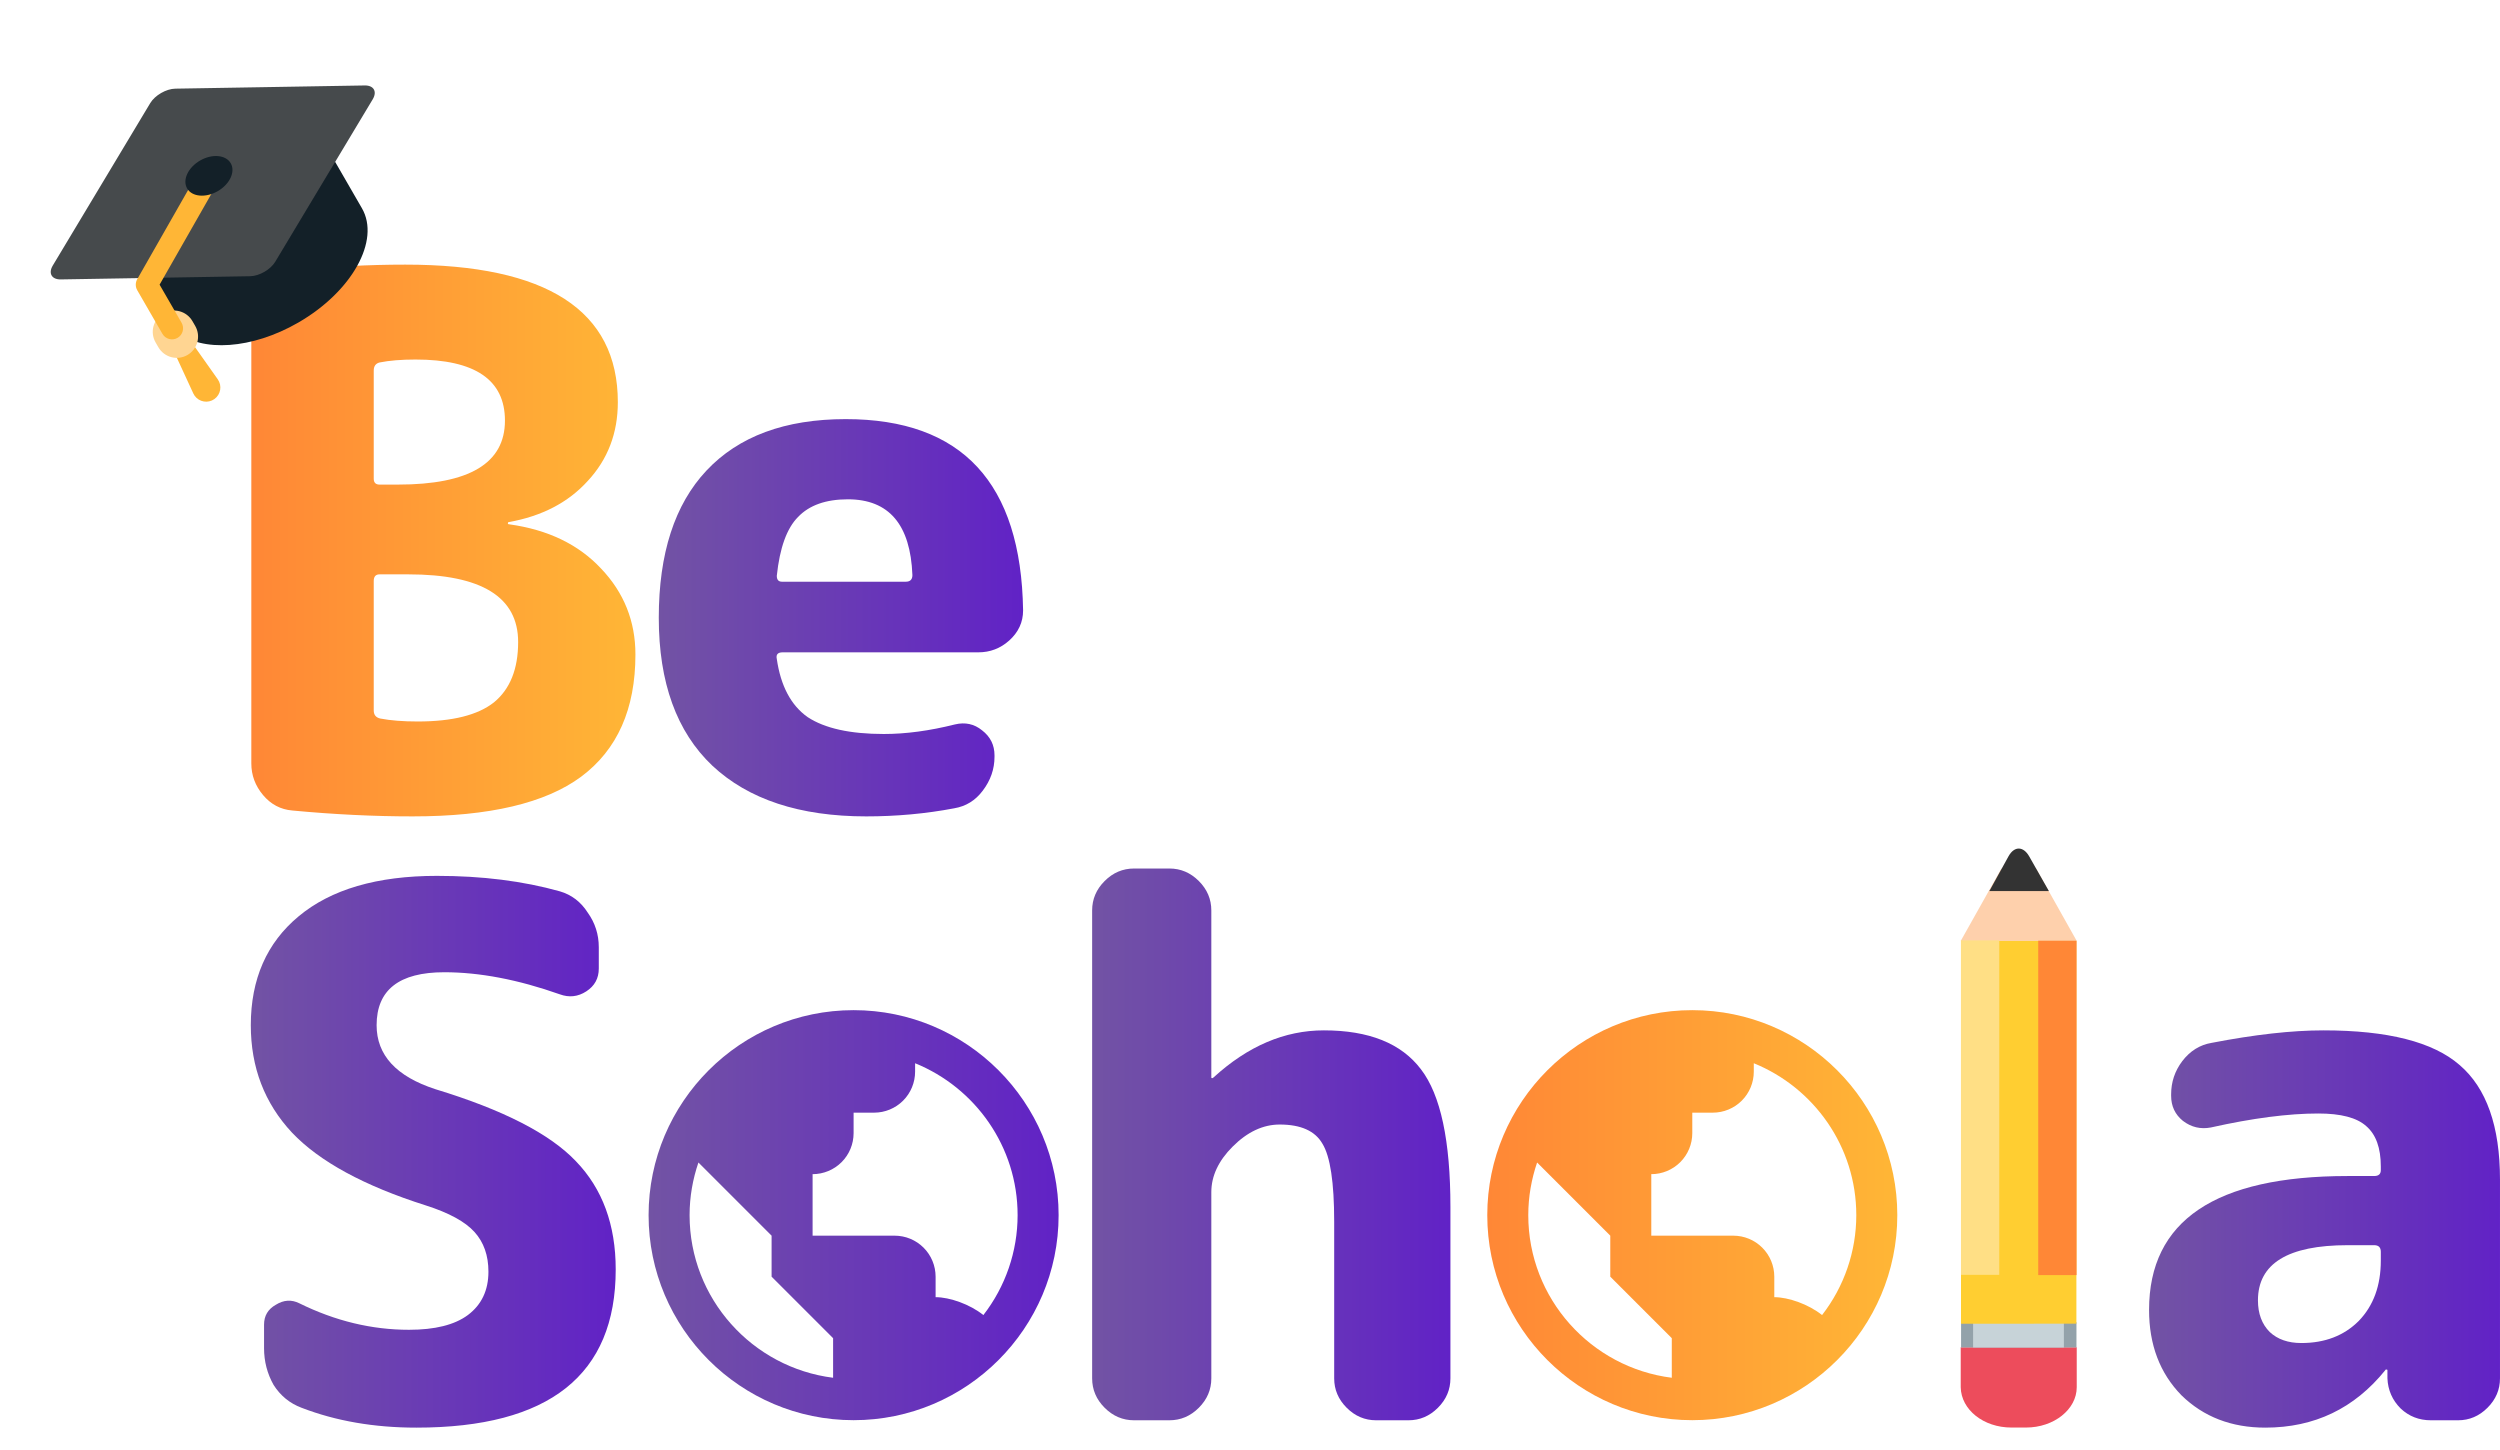
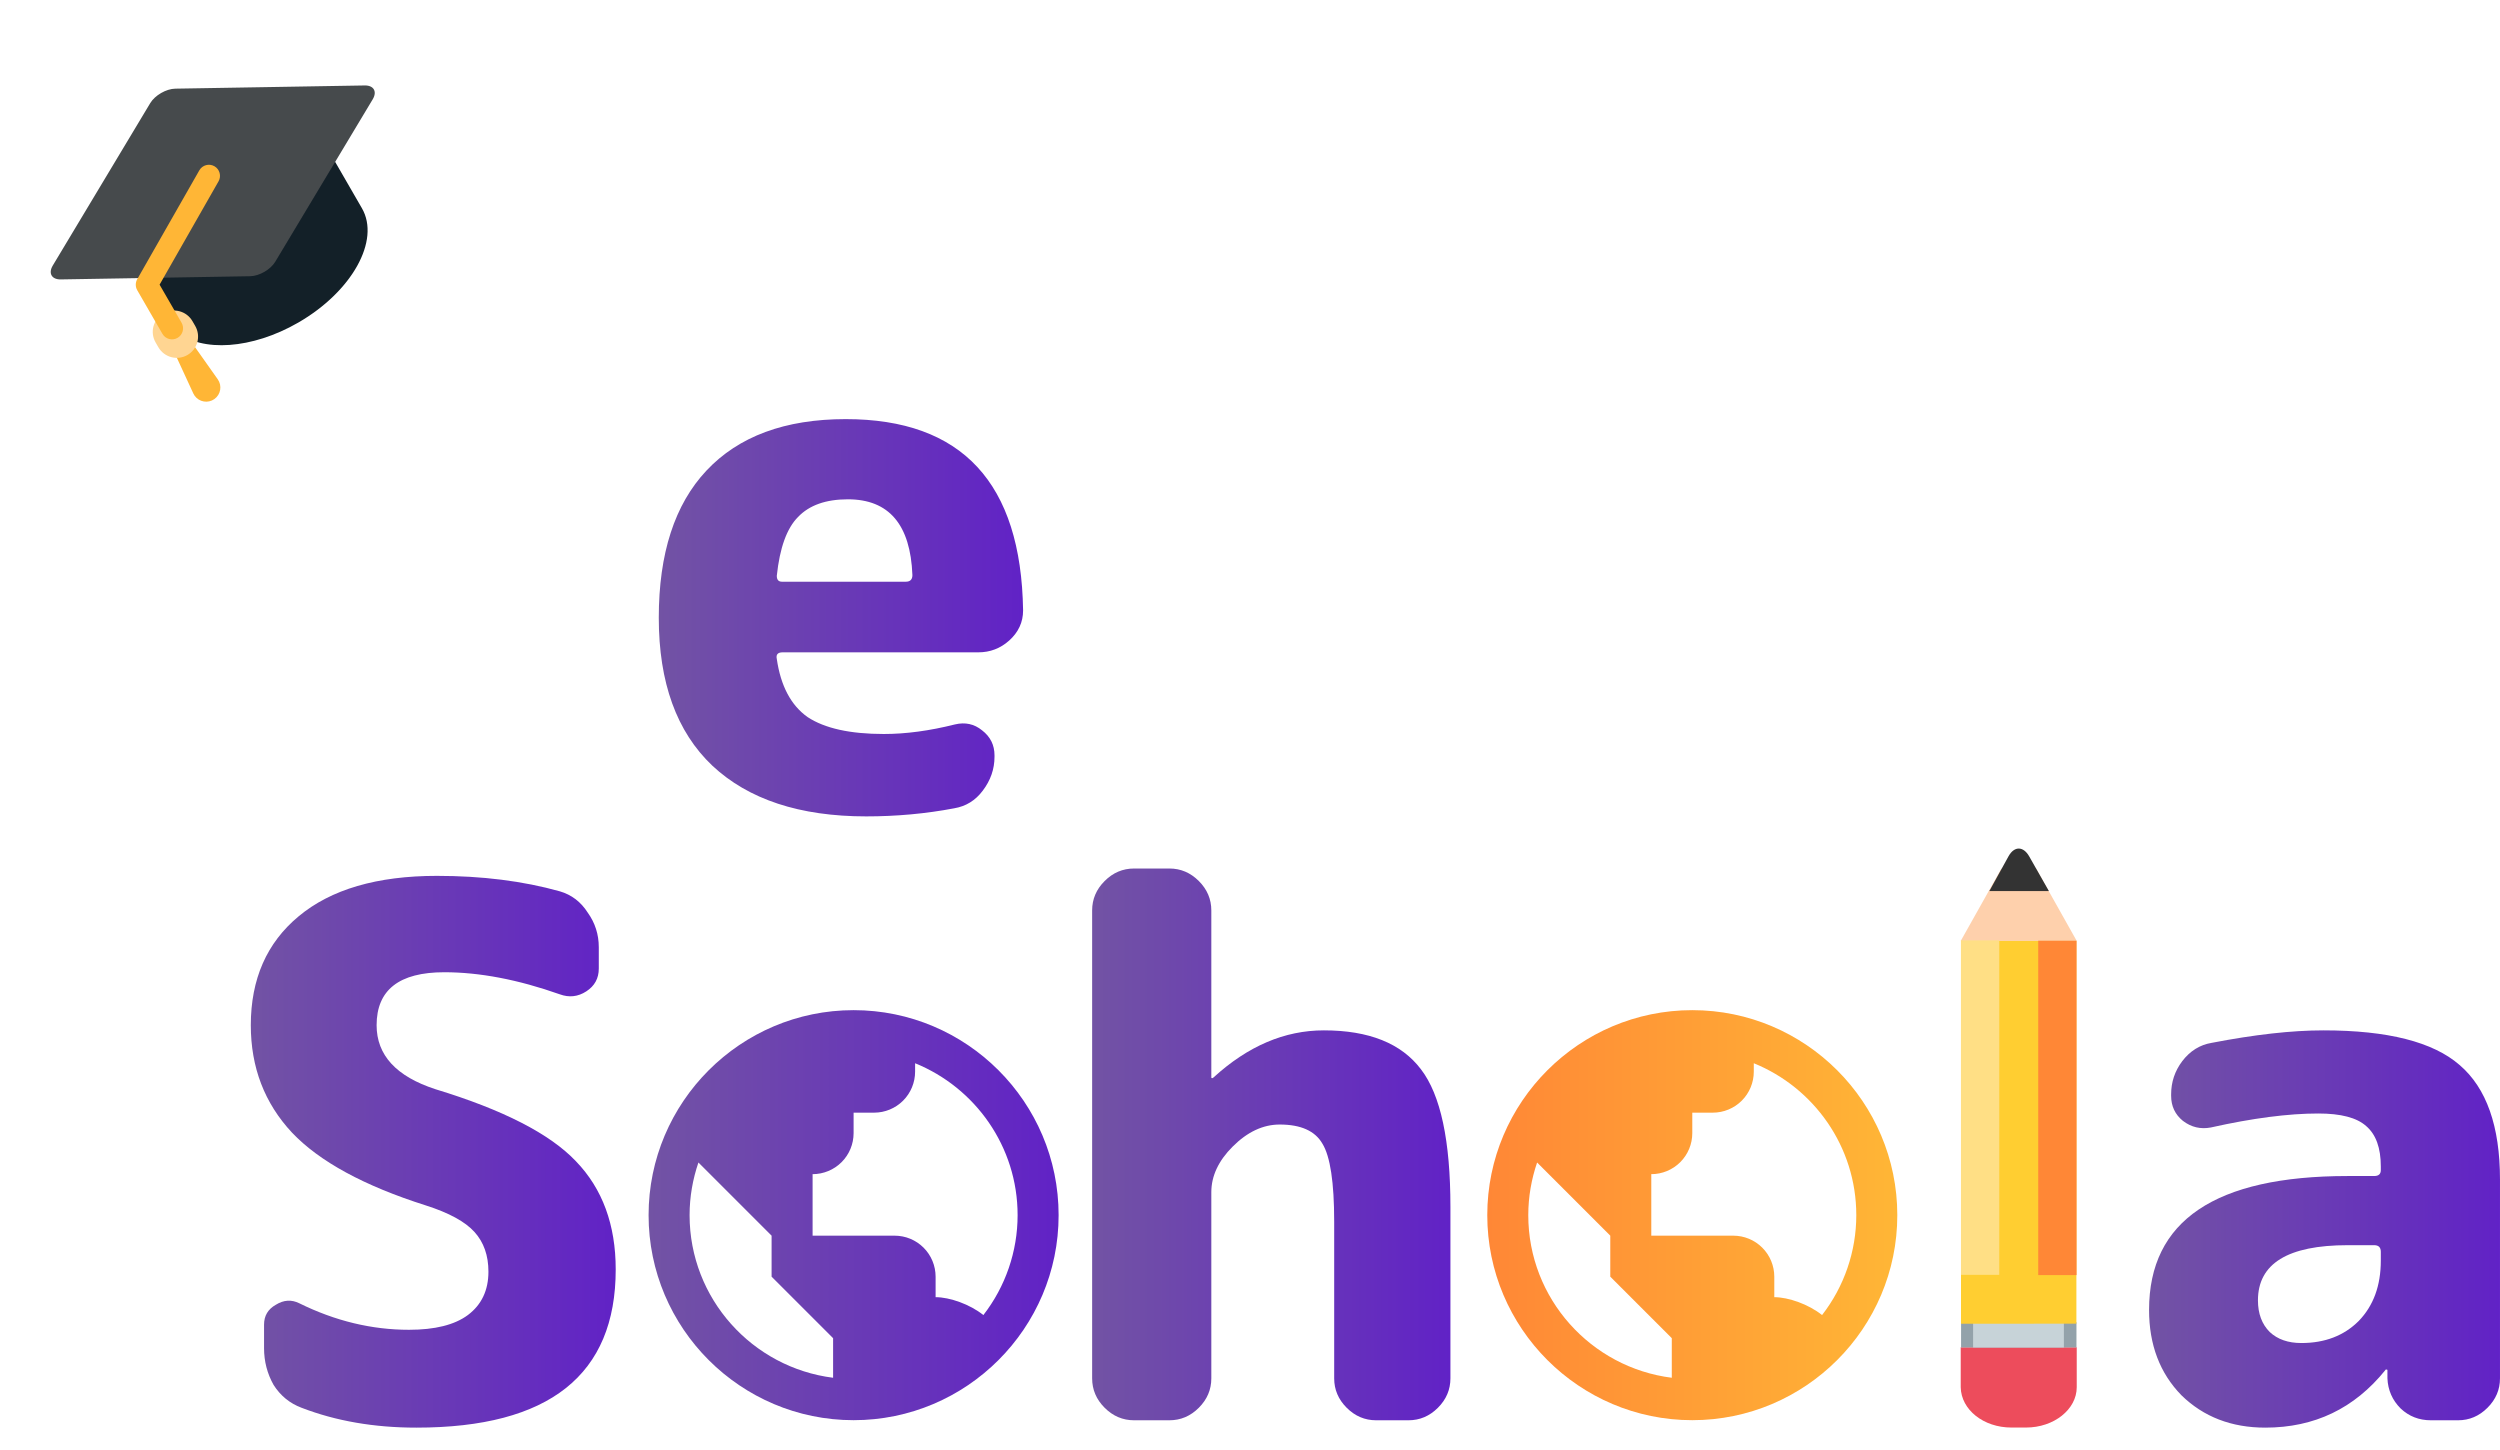
<svg xmlns="http://www.w3.org/2000/svg" width="1000" height="580" viewBox="0 0 1000 580" fill="none">
  <path d="M939.08 498.073C915.146 498.073 903.179 505.43 903.179 520.144C903.179 525.441 904.748 529.659 907.887 532.798C911.026 535.741 915.244 537.212 920.541 537.212C929.958 537.212 937.609 534.269 943.495 528.384C949.38 522.302 952.323 514.259 952.323 504.253V500.722C952.323 498.956 951.44 498.073 949.674 498.073H939.08ZM906.122 571.054C892.585 571.054 881.402 566.738 872.574 558.106C863.942 549.277 859.626 537.899 859.626 523.97C859.626 488.264 886.111 470.411 939.08 470.411H949.674C951.44 470.411 952.323 469.627 952.323 468.057V466.586C952.323 459.131 950.361 453.736 946.437 450.401C942.71 447.065 936.334 445.398 927.309 445.398C915.342 445.398 901.021 447.262 884.345 450.989C880.225 451.774 876.498 450.891 873.162 448.341C870.024 445.79 868.454 442.455 868.454 438.335V437.747C868.454 432.842 869.925 428.428 872.868 424.504C876.007 420.384 879.931 417.932 884.639 417.147C901.904 413.812 916.814 412.145 929.369 412.145C955.07 412.145 973.217 416.755 983.81 425.976C994.601 435.196 999.996 450.499 999.996 471.883V551.337C999.996 555.85 998.328 559.773 994.993 563.109C991.658 566.444 987.734 568.111 983.222 568.111H972.334C967.625 568.111 963.604 566.542 960.268 563.403C956.933 560.068 955.168 556.046 954.971 551.337V548.1C954.971 547.904 954.873 547.806 954.677 547.806C954.285 547.806 954.089 547.904 954.089 548.1C941.729 563.403 925.74 571.054 906.122 571.054Z" fill="url(#paint0_linear_184_4179)" />
  <path d="M676.915 404.062C631.697 404.062 594.91 440.849 594.91 486.067C594.91 531.284 631.697 568.072 676.915 568.072C722.133 568.072 758.92 531.284 758.92 486.067C758.92 440.849 722.133 404.062 676.915 404.062ZM611.311 486.067C611.311 478.694 612.59 471.617 614.845 465L627.712 477.866L644.113 494.267V510.668L660.514 527.069L668.715 535.27V551.105C636.413 547.046 611.311 519.459 611.311 486.067ZM728.824 526.028C723.469 521.714 715.351 518.869 709.717 518.869V510.668C709.717 506.318 707.989 502.147 704.913 499.071C701.838 495.995 697.666 494.267 693.316 494.267H660.514V469.666C664.864 469.666 669.035 467.938 672.111 464.862C675.187 461.786 676.915 457.614 676.915 453.265V445.064H685.116C689.465 445.064 693.637 443.336 696.713 440.26C699.789 437.185 701.517 433.013 701.517 428.663V425.293C725.528 435.043 742.519 458.595 742.519 486.067C742.516 500.538 737.698 514.596 728.824 526.028Z" fill="url(#paint1_linear_184_4179)" />
  <path d="M453.63 568.111C449.117 568.111 445.194 566.444 441.859 563.108C438.524 559.773 436.856 555.85 436.856 551.337V364.177C436.856 359.665 438.524 355.741 441.859 352.406C445.194 349.071 449.117 347.404 453.63 347.404H467.755C472.267 347.404 476.191 349.071 479.526 352.406C482.861 355.741 484.529 359.665 484.529 364.177V430.978C484.529 431.174 484.627 431.272 484.823 431.272C485.019 431.272 485.215 431.174 485.412 430.978C499.145 418.422 513.858 412.144 529.553 412.144C547.602 412.144 560.55 417.343 568.398 427.741C576.245 437.943 580.169 456.286 580.169 482.771V551.337C580.169 555.85 578.501 559.773 575.166 563.108C571.831 566.444 567.907 568.111 563.395 568.111H550.447C545.935 568.111 542.011 566.444 538.676 563.108C535.341 559.773 533.673 555.85 533.673 551.337V488.656C533.673 472.962 532.104 462.564 528.965 457.463C526.022 452.362 520.332 449.812 511.896 449.812C505.226 449.812 498.948 452.755 493.063 458.64C487.373 464.33 484.529 470.411 484.529 476.885V551.337C484.529 555.85 482.861 559.773 479.526 563.108C476.191 566.444 472.267 568.111 467.755 568.111H453.63Z" fill="url(#paint2_linear_184_4179)" />
  <path d="M341.439 404.062C296.222 404.062 259.434 440.849 259.434 486.067C259.434 531.284 296.222 568.072 341.439 568.072C386.657 568.072 423.445 531.284 423.445 486.067C423.445 440.849 386.657 404.062 341.439 404.062ZM275.835 486.067C275.835 478.694 277.115 471.617 279.37 465L292.236 477.866L308.637 494.267V510.668L325.038 527.069L333.239 535.27V551.105C300.937 547.046 275.835 519.459 275.835 486.067ZM393.349 526.028C387.994 521.714 379.875 518.869 374.241 518.869V510.668C374.241 506.318 372.514 502.147 369.438 499.071C366.362 495.995 362.19 494.267 357.84 494.267H325.038V469.666C329.388 469.666 333.56 467.938 336.636 464.862C339.711 461.786 341.439 457.614 341.439 453.265V445.064H349.64C353.99 445.064 358.161 443.336 361.237 440.26C364.313 437.185 366.041 433.013 366.041 428.663V425.293C390.052 435.043 407.044 458.595 407.044 486.067C407.04 500.538 402.222 514.596 393.349 526.028Z" fill="url(#paint3_linear_184_4179)" />
  <path d="M170.361 482.182C145.642 474.335 127.789 464.624 116.802 453.049C105.816 441.278 100.323 426.956 100.323 410.085C100.323 391.643 106.699 377.126 119.451 366.532C132.399 355.742 150.841 350.346 174.775 350.346C192.824 350.346 209.205 352.406 223.919 356.526C228.628 357.9 232.355 360.744 235.102 365.06C238.045 369.18 239.516 373.79 239.516 378.891V387.425C239.516 391.349 237.848 394.39 234.513 396.548C231.178 398.706 227.647 399.098 223.919 397.725C207.244 391.839 191.843 388.897 177.718 388.897C159.669 388.897 150.644 395.959 150.644 410.085C150.644 422.052 158.492 430.586 174.186 435.687C201.26 443.926 219.996 453.539 230.393 464.526C240.987 475.512 246.284 489.932 246.284 507.784C246.284 549.964 219.701 571.054 166.535 571.054C149.663 571.054 134.361 568.406 120.628 563.109C115.92 561.343 112.192 558.302 109.446 553.986C106.895 549.474 105.62 544.569 105.62 539.272V529.855C105.62 526.324 107.189 523.675 110.328 521.91C113.467 519.948 116.606 519.752 119.745 521.321C134.067 528.384 148.682 531.915 163.593 531.915C173.99 531.915 181.838 529.953 187.135 526.03C192.628 521.91 195.374 516.122 195.374 508.667C195.374 502.193 193.511 496.896 189.783 492.776C186.056 488.656 179.582 485.125 170.361 482.182Z" fill="url(#paint4_linear_184_4179)" />
  <path d="M810.429 571.017L804.551 571.017C793.413 571.017 784.441 563.879 784.287 554.896L784.287 538.899L830.694 538.899L830.694 554.896C830.694 563.756 821.567 571.017 810.429 571.017Z" fill="#ED4C5C" />
  <path d="M784.429 528.897L784.426 538.99L830.586 538.99L830.587 528.898L784.429 528.897Z" fill="#93A2AA" />
  <path d="M789.242 528.898L789.24 538.99L825.557 538.991L825.554 528.898H789.242Z" fill="#C7D3D8" />
  <path d="M784.287 376.373L800.529 347.454L814.451 347.454L830.694 376.373H784.287Z" fill="#FED0AC" />
  <path d="M803.469 342.409C805.789 338.348 809.347 338.471 811.667 342.532L819.556 356.438L795.734 356.438L803.469 342.409Z" fill="#333333" />
  <path d="M784.389 376.379L784.401 529.486L830.561 529.476L830.547 376.367L784.389 376.379Z" fill="#FFCE31" />
  <path d="M784.388 376.17V509.929L799.702 509.929L799.702 376.17L784.388 376.17Z" fill="#FFDF85" />
  <path d="M815.296 376.283L815.296 510.041L830.61 510.041L830.61 376.283L815.296 376.283Z" fill="#FF8736" />
  <path d="M339.16 199.724C330.364 199.724 323.718 202.078 319.222 206.787C314.726 211.299 311.892 219.146 310.719 230.329C310.719 231.898 311.403 232.683 312.771 232.683H362.324C364.083 232.683 364.963 231.8 364.963 230.034C364.181 209.827 355.58 199.724 339.16 199.724ZM346.49 326.557C319.906 326.557 299.382 319.789 284.917 306.252C270.647 292.715 263.512 272.999 263.512 247.102C263.512 221.402 269.865 201.784 282.571 188.247C295.472 174.514 314.042 167.648 338.281 167.648C384.803 167.648 408.455 193.152 409.237 244.16C409.237 248.868 407.38 252.89 403.666 256.225C400.148 259.364 396.043 260.933 391.351 260.933H313.065C311.11 260.933 310.328 261.816 310.719 263.582C312.283 274.372 316.388 282.121 323.034 286.83C329.875 291.342 340.04 293.598 353.527 293.598C362.324 293.598 371.804 292.323 381.969 289.773C386.074 288.792 389.69 289.576 392.817 292.127C396.14 294.677 397.802 298.012 397.802 302.132V302.721C397.802 307.625 396.238 312.138 393.111 316.257C390.179 320.181 386.367 322.535 381.675 323.32C370.338 325.478 358.61 326.557 346.49 326.557Z" fill="url(#paint5_linear_184_4179)" />
-   <path d="M149.496 232.389V284.181C149.496 285.947 150.375 287.026 152.134 287.418C156.239 288.203 161.224 288.595 167.088 288.595C180.967 288.595 191.131 286.045 197.582 280.944C204.032 275.647 207.258 267.604 207.258 256.814C207.258 238.765 192.597 229.74 163.276 229.74H151.841C150.277 229.74 149.496 230.623 149.496 232.389ZM149.496 148.225V191.484C149.496 193.054 150.277 193.838 151.841 193.838H159.171C187.71 193.838 201.98 185.304 201.98 168.236C201.98 151.953 190.056 143.811 166.208 143.811C160.54 143.811 155.751 144.204 151.841 144.988C150.277 145.381 149.496 146.46 149.496 148.225ZM116.949 324.203C112.258 323.811 108.349 321.751 105.221 318.023C102.094 314.296 100.53 310.078 100.53 305.369V127.038C100.53 122.133 102.094 117.915 105.221 114.384C108.544 110.656 112.551 108.596 117.243 108.204C132.49 106.634 147.443 105.85 162.104 105.85C218.791 105.85 247.134 124.193 247.134 160.879C247.134 173.239 243.127 183.735 235.112 192.367C227.294 200.999 216.738 206.492 203.446 208.846C203.25 208.846 203.153 209.043 203.153 209.435C203.153 209.631 203.348 209.729 203.739 209.729C219.181 211.887 231.398 217.773 240.39 227.386C249.577 236.999 254.171 248.476 254.171 261.816C254.171 283.593 246.939 299.876 232.474 310.666C218.204 321.26 195.725 326.557 165.036 326.557C149.593 326.557 133.565 325.772 116.949 324.203Z" fill="url(#paint6_linear_184_4179)" />
  <path d="M144.778 83.311L144.778 83.312C152.195 96.159 140.799 116.625 119.323 129.025C100.757 139.744 80.741 140.921 70.864 132.743L68.944 133.311L67.258 130.391L66.307 130.488C64.141 130.709 63.411 129.446 64.686 127.68L65.246 126.905L50.293 101.006L77.467 93.978C81.619 89.771 86.674 85.842 92.462 82.5C98.609 78.951 104.914 76.45 110.959 74.986L129.699 57.194L144.778 83.311Z" fill="#132028" />
  <path d="M77.567 138.228L87.106 151.725C88.914 154.284 88.306 157.824 85.747 159.632C83.188 161.441 79.648 160.832 77.839 158.273C77.641 157.989 77.467 157.688 77.32 157.374L70.401 142.365C69.44 140.281 70.35 137.813 72.434 136.852C74.283 136 76.435 136.622 77.567 138.228Z" fill="#FFB636" />
  <path d="M100.081 110.488L24.319 111.769C20.684 111.83 19.241 109.33 21.111 106.213L60.102 41.242C61.972 38.126 66.477 35.525 70.111 35.464L145.873 34.183C149.507 34.121 150.951 36.621 149.08 39.738L110.09 104.709C108.22 107.826 103.716 110.426 100.081 110.488Z" fill="#464A4C" />
  <path d="M74.971 142.006C70.9 144.357 65.694 142.962 63.343 138.89L62.242 136.983C59.891 132.912 61.286 127.705 65.358 125.354C69.429 123.004 74.635 124.399 76.986 128.471L78.087 130.377C80.438 134.449 79.043 139.655 74.971 142.006Z" fill="#FFD592" />
  <path d="M71.016 135.155C68.899 136.377 66.191 135.652 64.969 133.535L54.9 116.094C54.113 114.732 54.109 113.054 54.888 111.688L79.727 68.142C80.938 66.019 83.642 65.279 85.766 66.491C87.889 67.702 88.629 70.406 87.417 72.529L63.837 113.868L72.636 129.108C73.859 131.225 73.133 133.933 71.016 135.155Z" fill="#FFB636" />
-   <path d="M92.296 65.299C94.248 68.68 91.925 73.677 87.107 76.458C82.288 79.24 76.8 78.754 74.847 75.373C72.895 71.991 75.218 66.995 80.037 64.213C84.855 61.431 90.344 61.917 92.296 65.299Z" fill="#132028" />
  <defs>
    <linearGradient id="paint0_linear_184_4179" x1="859.626" y1="491.599" x2="999.996" y2="491.599" gradientUnits="userSpaceOnUse">
      <stop stop-color="#7253A4" />
      <stop offset="1" stop-color="#6122C6" />
    </linearGradient>
    <linearGradient id="paint1_linear_184_4179" x1="758.92" y1="486.067" x2="594.91" y2="486.067" gradientUnits="userSpaceOnUse">
      <stop stop-color="#FFB636" />
      <stop offset="1" stop-color="#FF8736" />
    </linearGradient>
    <linearGradient id="paint2_linear_184_4179" x1="436.856" y1="457.757" x2="580.169" y2="457.757" gradientUnits="userSpaceOnUse">
      <stop stop-color="#7253A4" />
      <stop offset="1" stop-color="#6122C6" />
    </linearGradient>
    <linearGradient id="paint3_linear_184_4179" x1="259.434" y1="486.067" x2="423.445" y2="486.067" gradientUnits="userSpaceOnUse">
      <stop stop-color="#7253A4" />
      <stop offset="1" stop-color="#6122C6" />
    </linearGradient>
    <linearGradient id="paint4_linear_184_4179" x1="100.323" y1="460.7" x2="246.284" y2="460.7" gradientUnits="userSpaceOnUse">
      <stop stop-color="#7253A4" />
      <stop offset="1" stop-color="#6122C6" />
    </linearGradient>
    <linearGradient id="paint5_linear_184_4179" x1="263.512" y1="247.102" x2="409.237" y2="247.102" gradientUnits="userSpaceOnUse">
      <stop stop-color="#7253A4" />
      <stop offset="1" stop-color="#6122C6" />
    </linearGradient>
    <linearGradient id="paint6_linear_184_4179" x1="254.171" y1="216.203" x2="100.53" y2="216.203" gradientUnits="userSpaceOnUse">
      <stop stop-color="#FFB636" />
      <stop offset="1" stop-color="#FF8736" />
    </linearGradient>
  </defs>
</svg>